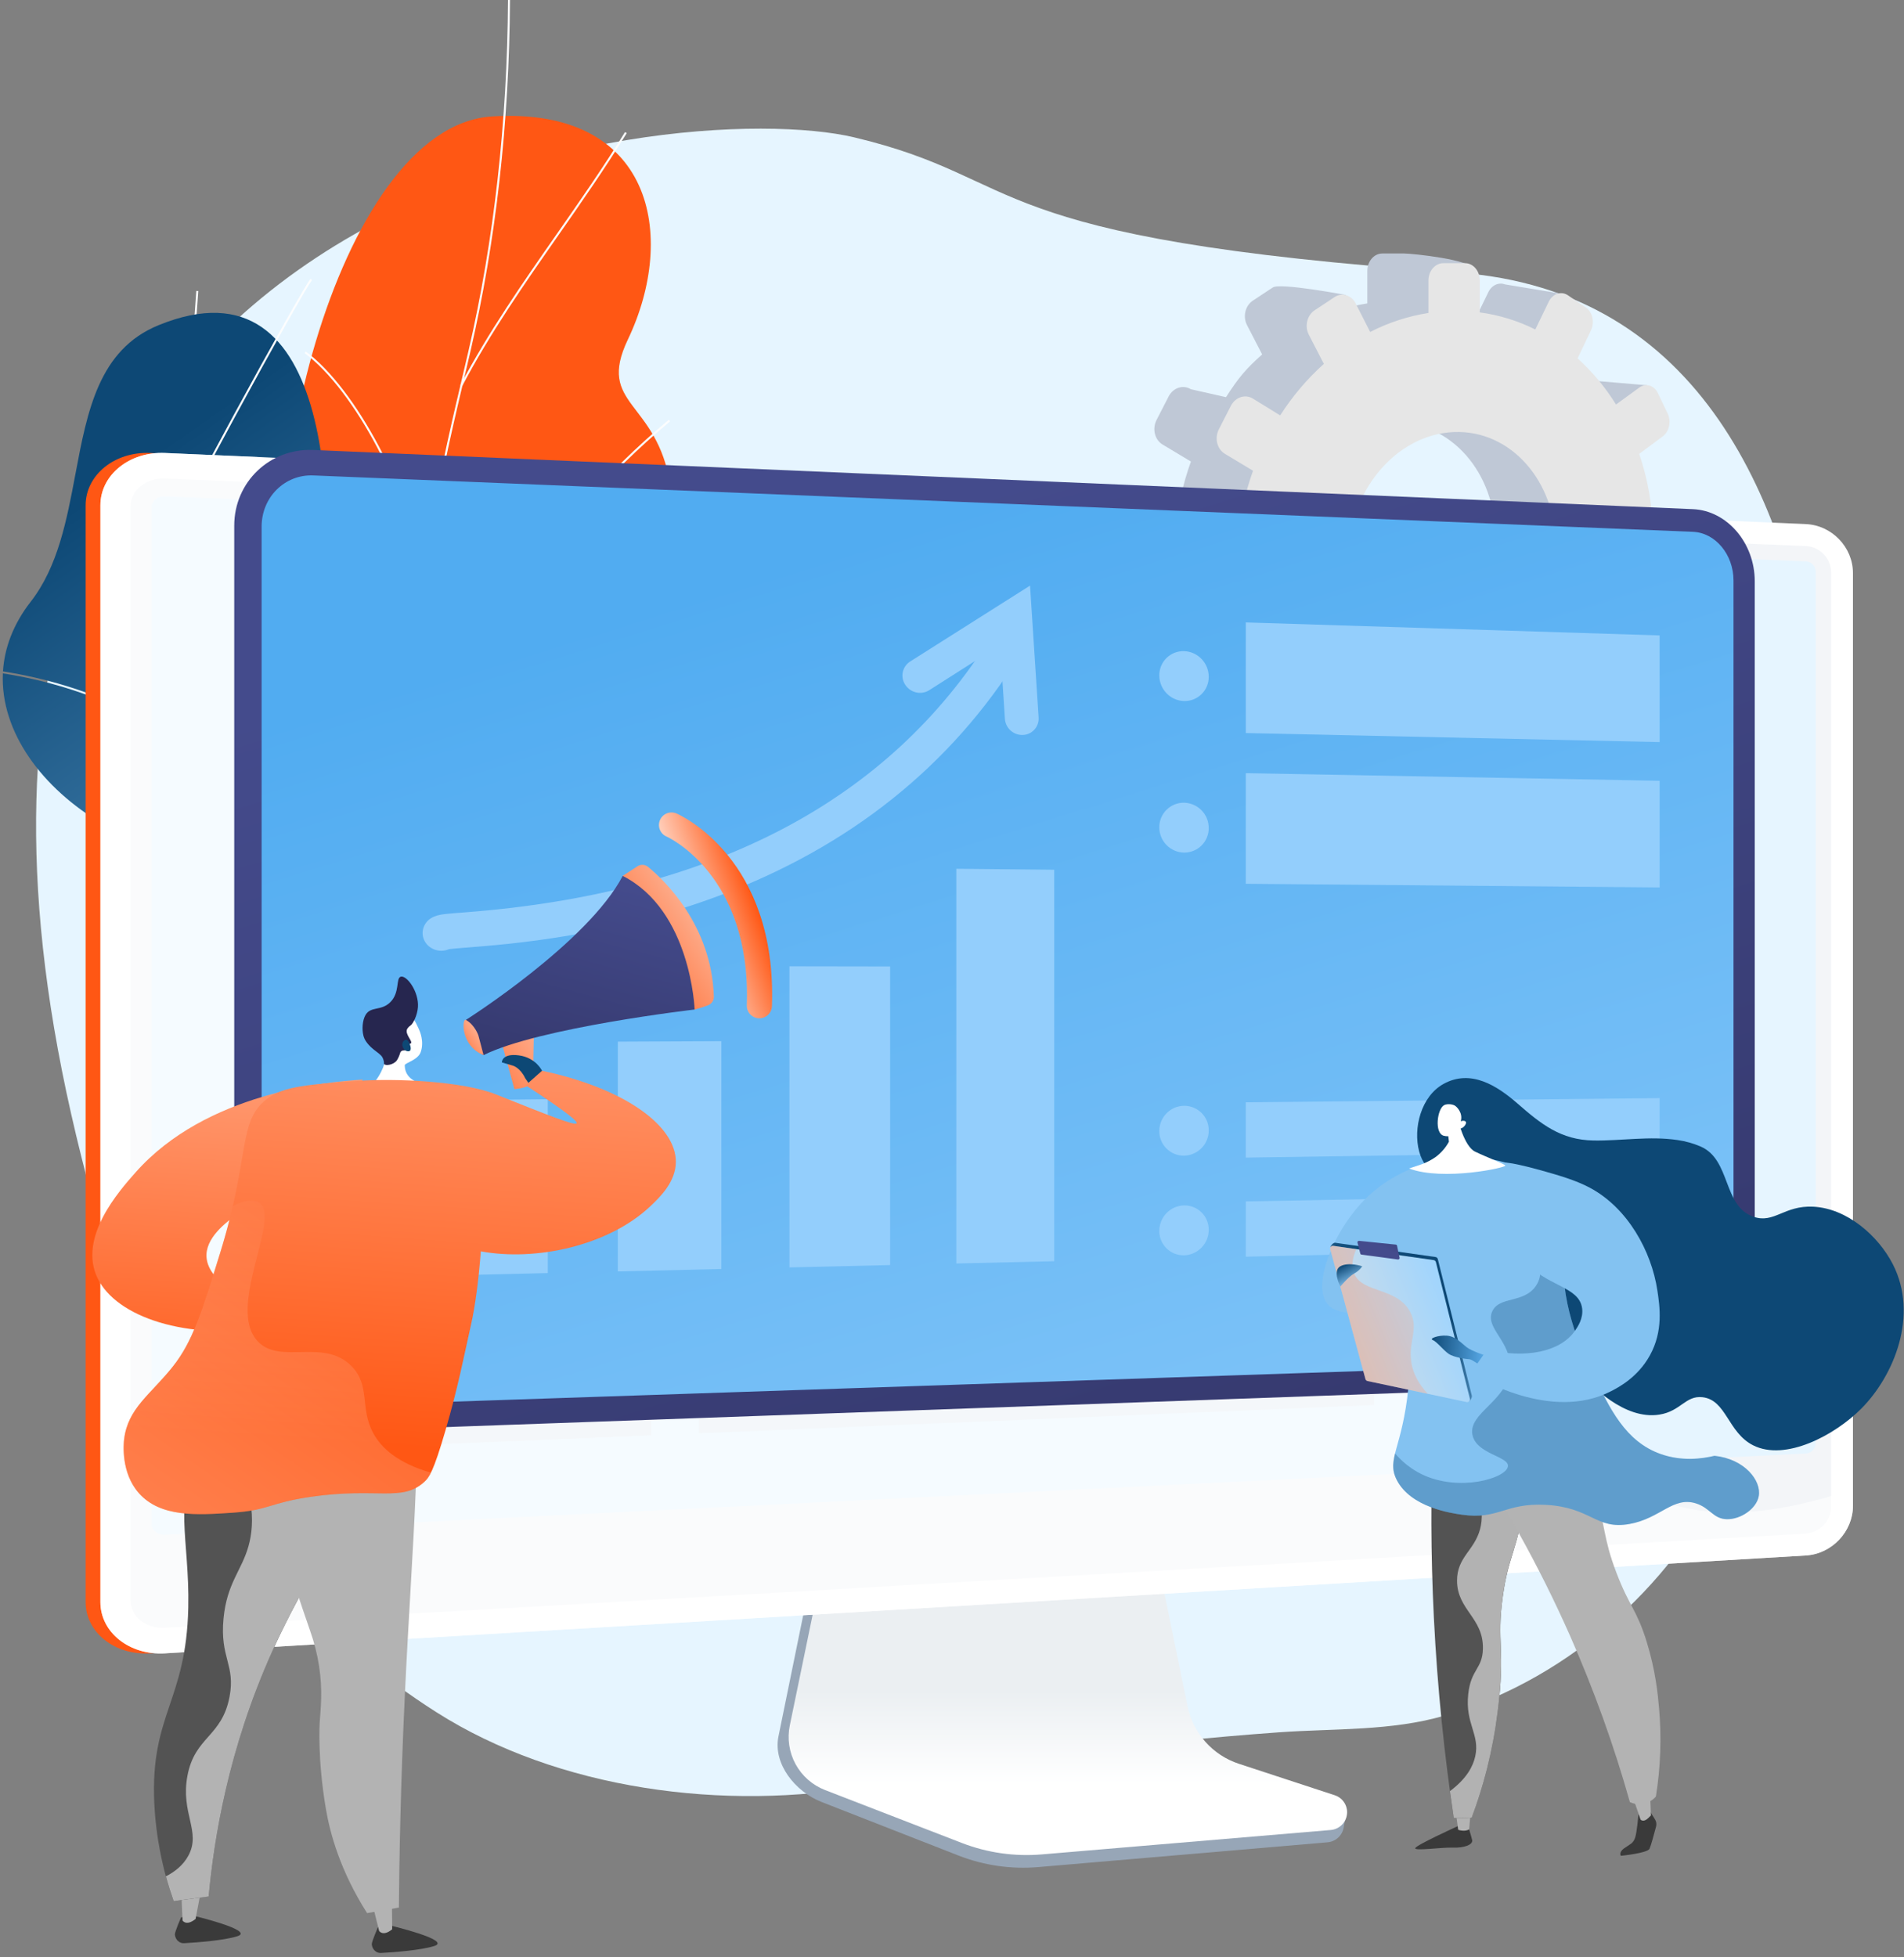
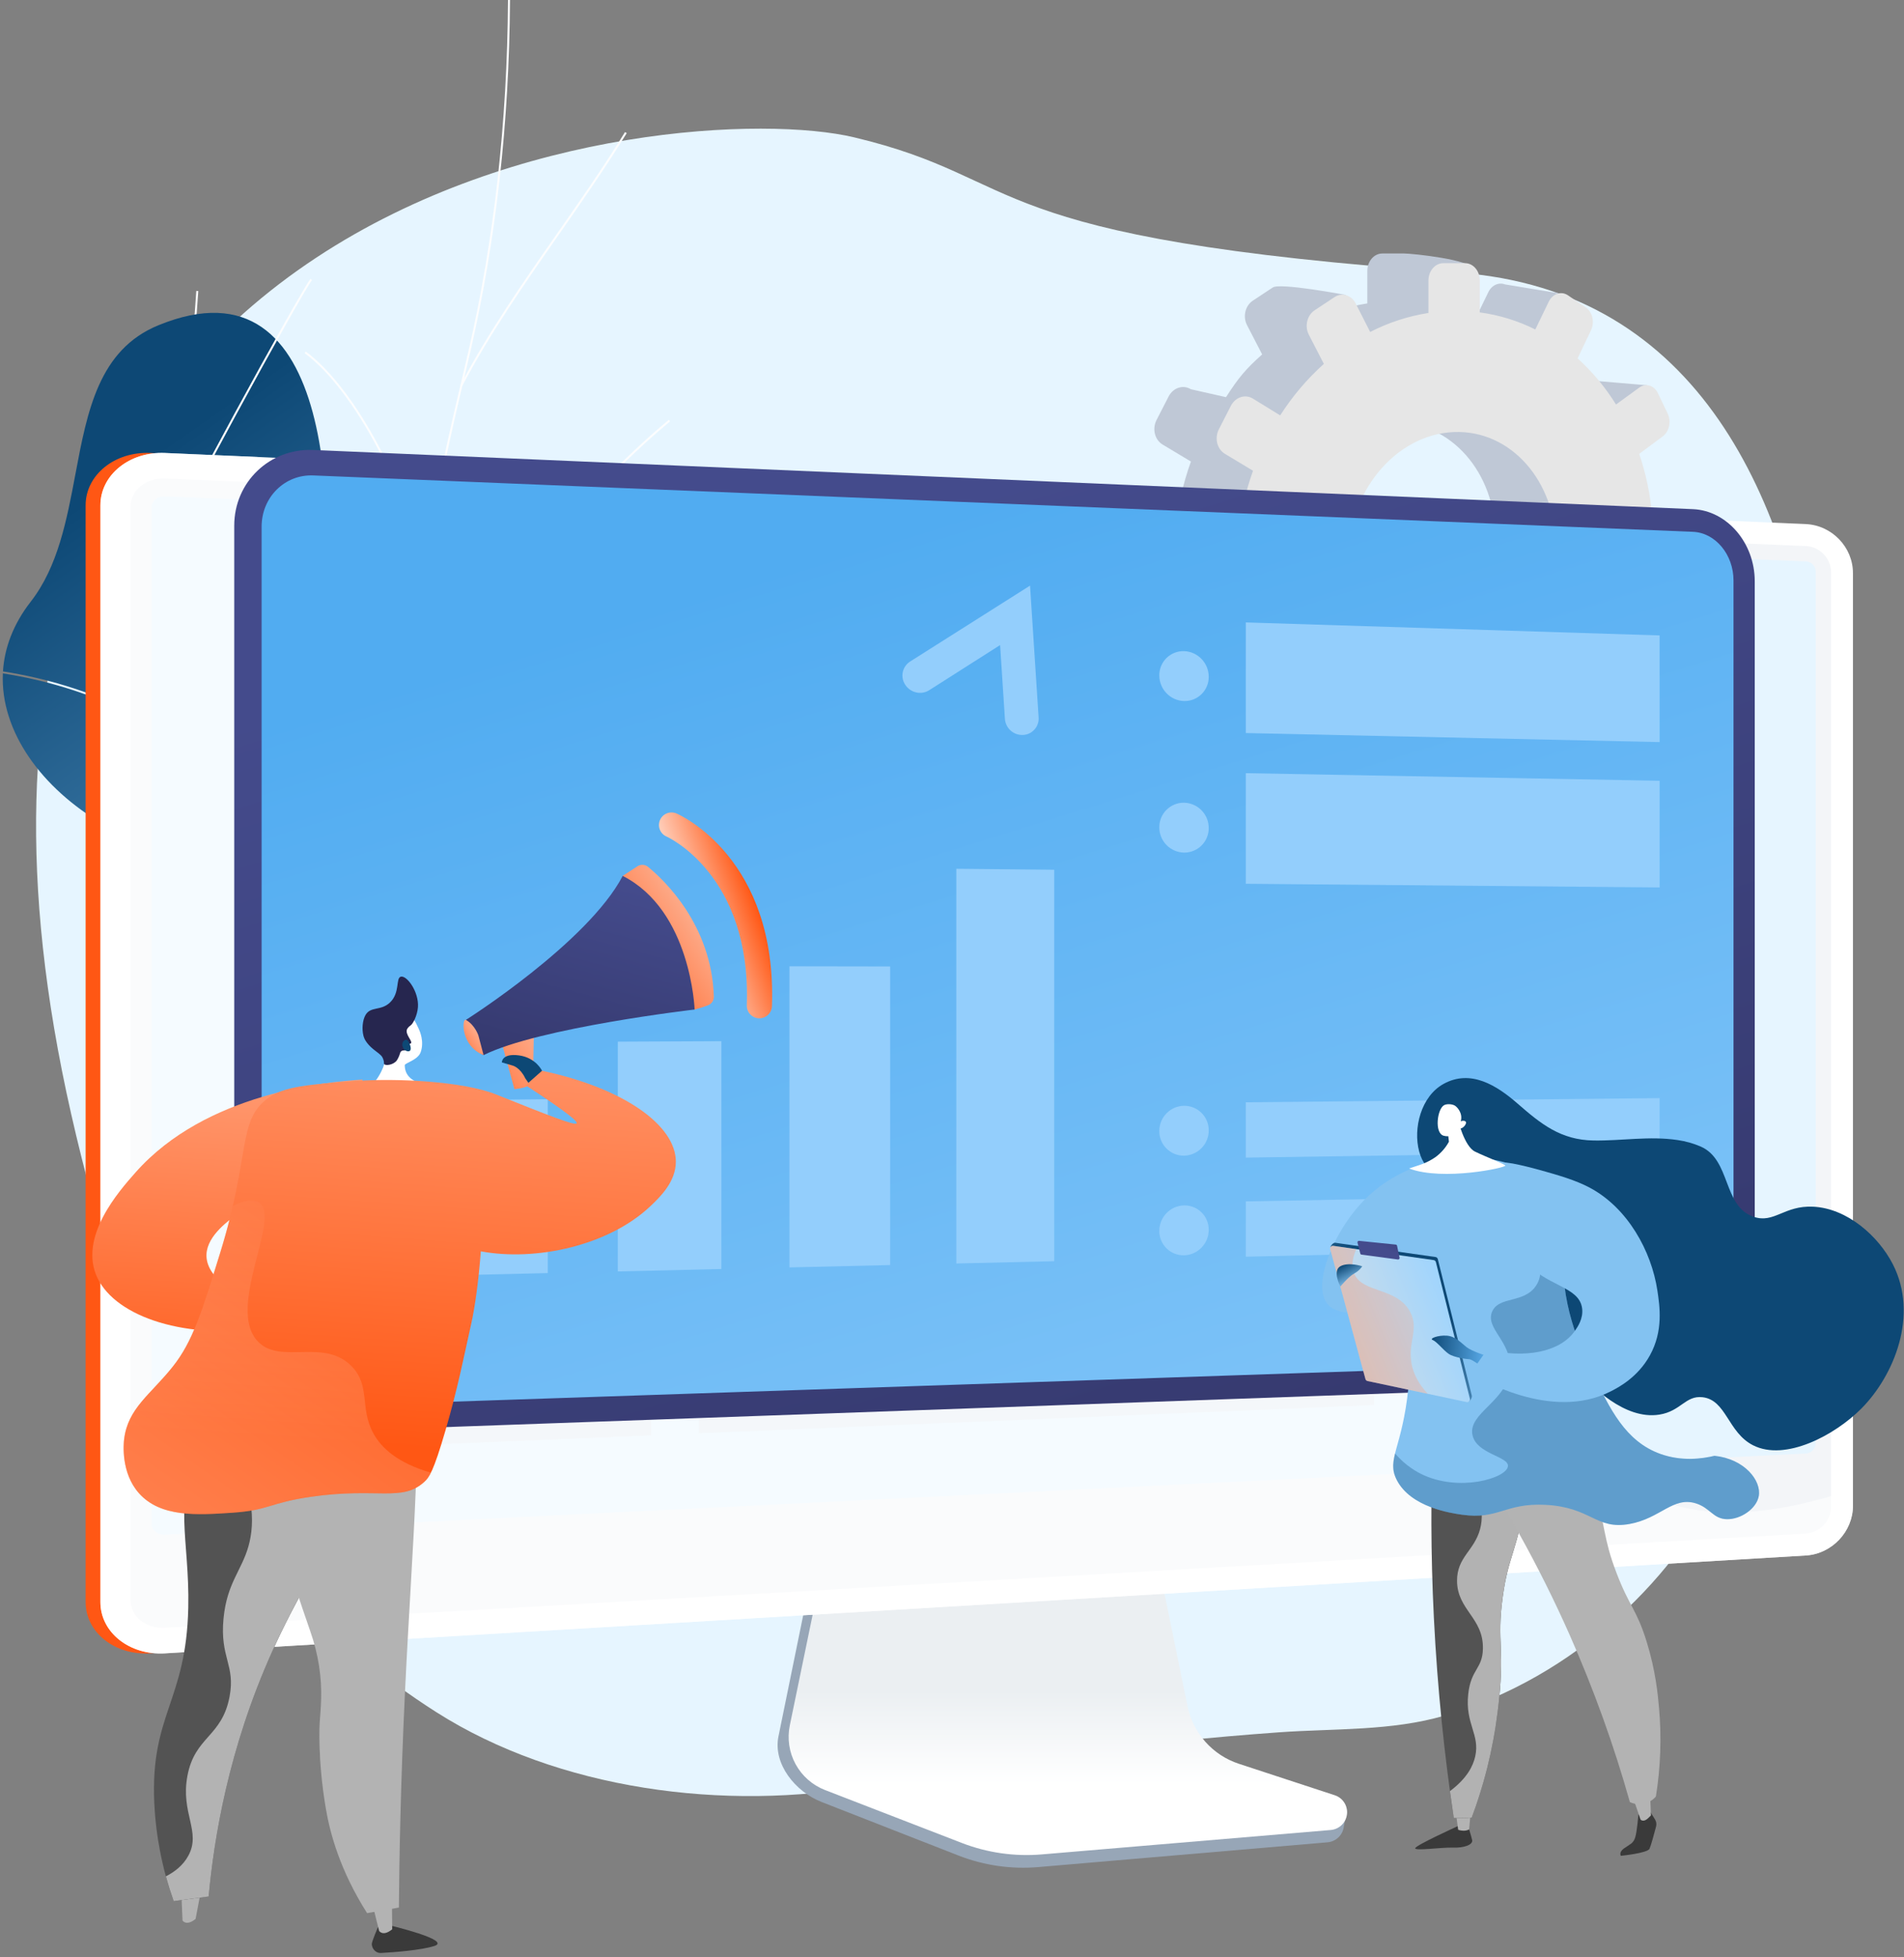
<svg xmlns="http://www.w3.org/2000/svg" width="471" height="484" viewBox="0 0 471 484" fill="none">
  <rect x="0" y="0" width="471" height="484" fill="#808080" stroke="none" />
  <path d="M360.482 67.418C239.836 58.994 255.216 44.428 211.294 33.968C167.371 23.509 -35.065 43.283 17.603 275.491C30.537 332.517 52.908 388.482 107.995 423.485C137.948 442.513 179.165 448.168 215.243 441.532C248.371 435.438 282.688 430.838 316.432 428.429C330.013 427.461 344.254 428.146 357.336 424.301C389.568 414.825 415.461 390.032 427.528 362.688C439.359 335.878 444.209 306.165 448.75 277.837C448.75 277.829 481.129 75.842 360.482 67.418Z" fill="#E6F5FF" />
  <path d="M395.307 169.791L397.771 164.365C398.695 162.33 398.147 159.888 396.545 158.903L390.166 154.984C391.926 149.991 393.116 144.816 393.714 139.555L400.835 139.056C402.67 138.926 404.153 137.008 404.153 134.769V128.817C404.153 126.579 402.67 124.849 400.835 124.947L393.901 125.344C393.446 120.117 392.363 114.964 390.676 109.996L396.539 105.642C396.725 105.501 396.898 105.342 397.055 105.169L397.818 107.13L407.448 95.287L394.87 94.215C394.624 93.88 394.313 93.598 393.956 93.386C393.599 93.174 393.203 93.035 392.791 92.978C392.044 92.896 391.294 93.103 390.695 93.557L384.904 97.766C382.273 93.519 379.055 89.664 375.345 86.317L375.781 85.406L384.634 87.213L385.762 72.558L372.318 70.34C370.774 69.745 369.026 70.501 368.174 72.254L364.833 79.144C360.539 77.009 364.098 74.763 359.218 74.111L364.322 66.595C364.322 64.254 349.372 62.693 347.353 62.693H341.946C339.9 62.693 338.237 64.617 338.237 66.992V75.04C333.185 75.826 328.292 77.414 323.742 79.746L332.975 72.96C332.975 72.96 316.706 69.874 314.855 71.096L309.906 74.366C308.034 75.603 307.392 78.314 308.482 80.41L312.225 87.655C308.127 91.305 306.384 93.409 303.283 98.226L294.587 96.263C292.666 95.083 290.201 95.882 289.085 98.058L286.106 103.863C284.978 106.053 285.648 108.778 287.593 109.942L294.605 114.146C292.619 119.667 291.333 125.415 290.775 131.256L282.364 131.739C280.106 131.87 278.258 133.997 278.258 136.498V143.14C278.258 145.398 279.774 147.171 281.744 147.362L291.302 148.89C292.062 153.715 293.374 158.437 295.212 162.962L287.593 168.501C285.648 169.913 284.982 172.722 286.106 174.769L289.085 180.193C290.201 182.227 307.918 183.462 307.918 183.462L302.293 175.573C305.291 179.627 308.873 183.213 312.923 186.216L308.482 195.363C307.4 197.596 308.042 200.221 309.914 201.22L314.863 203.859C315.166 204.018 315.493 204.127 315.831 204.182L315.81 204.275L331.25 206.178L332.761 194.524C334.572 194.803 336.4 194.969 338.232 195.019V204.988C338.232 206.762 339.161 208.163 340.482 208.653L340.414 208.944L355.711 210.853L356.017 191.952C358.82 190.885 361.523 189.57 364.093 188.024L368.171 195.914C368.677 196.895 369.503 197.477 370.414 197.622L385.198 199.623L380.134 185.689L378.091 186.316L374.721 179.705C378.315 176.118 381.464 172.112 384.1 167.772L390.697 171.727C392.314 172.714 394.378 171.842 395.307 169.791ZM344.65 164.684C330.178 165.974 318.172 153.273 318.172 136.29C318.172 119.307 330.178 105.097 344.65 104.568C358.768 104.052 369.967 116.802 369.967 133.036C369.967 149.269 358.768 163.428 344.65 164.684ZM406.466 132.072L416.481 127.331L406.466 126.115V132.072ZM394.173 172.532L405.623 174.077L407.295 170.171L397.818 164.402L394.173 172.532Z" fill="#BFC8D6" />
  <path d="M415.596 127.156L408.701 127.553C408.252 122.342 407.178 117.204 405.502 112.25L411.333 107.911C412.926 106.725 413.469 104.22 412.552 102.309L410.102 97.211C409.178 95.289 407.126 94.678 405.516 95.852L399.758 100.045C397.142 95.813 393.942 91.972 390.253 88.634L393.567 81.7C394.517 79.709 393.953 77.185 392.305 76.056L387.894 73.049C386.227 71.912 384.087 72.61 383.118 74.615L379.796 81.487C375.479 79.329 370.835 77.901 366.051 77.262V69.327C366.051 66.986 364.428 65.088 362.421 65.089H357.044C355.011 65.089 353.357 67.01 353.357 69.379V77.403C348.332 78.189 343.466 79.776 338.944 82.102L335.354 75.04C334.298 72.967 331.955 72.268 330.115 73.487L325.188 76.751C323.328 77.987 322.689 80.684 323.766 82.774L327.488 89.995C323.327 93.734 319.693 98.019 316.684 102.734L309.95 98.587C308.041 97.411 305.596 98.211 304.478 100.38L301.518 106.167C300.4 108.351 301.063 111.068 302.995 112.229L309.966 116.422C307.992 121.929 306.713 127.66 306.16 133.484L297.798 133.968C295.54 134.099 293.715 136.226 293.715 138.714V145.338C293.715 147.828 295.546 149.718 297.798 149.558L306.386 148.944C307.074 154.486 308.484 159.914 310.579 165.09L303 170.615C301.065 172.024 300.405 174.827 301.523 176.867L304.483 182.274C305.594 184.301 308.045 184.784 309.955 183.364L317.616 177.662C320.595 181.7 324.156 185.274 328.183 188.268L323.769 197.401C322.692 199.628 323.331 202.239 325.192 203.238L330.11 205.867C331.95 206.851 334.293 205.851 335.349 203.64L339.726 194.471C344.1 196.057 348.701 196.928 353.352 197.051V206.996C353.352 209.363 355.006 211.071 357.04 210.809L362.416 210.121C364.424 209.864 366.046 207.758 366.046 205.417V195.58C370.628 194.378 375.013 192.52 379.064 190.064L383.118 197.93C384.085 199.81 386.227 200.233 387.894 198.881L392.305 195.308C393.953 193.971 394.517 191.378 393.567 189.503L389.633 181.762C393.207 178.184 396.338 174.189 398.956 169.862L405.516 173.803C407.129 174.77 409.178 173.895 410.102 171.853L412.552 166.442C413.469 164.413 412.926 161.978 411.333 160.998L404.991 157.092C406.74 152.112 407.922 146.95 408.516 141.705L415.596 141.203C417.42 141.074 418.896 139.162 418.896 136.929V130.994C418.896 128.774 417.42 127.05 415.596 127.156ZM359.734 166.796C345.344 168.086 333.408 155.429 333.408 138.493C333.408 121.556 345.341 107.385 359.734 106.851C373.763 106.33 384.898 119.041 384.898 135.232C384.898 151.424 373.77 165.537 359.734 166.796Z" fill="#E6E6E6" />
-   <path d="M75.013 236.223C71.701 241.471 68.387 245.415 64.912 250.388C90.652 254.968 114.627 264.103 140.717 268.794C131.192 235.975 118.635 219.554 137.589 184.757C146.483 168.428 168.798 138.851 165.862 120.148C162.516 98.842 147.461 100.44 155.325 83.958C167.618 58.197 161.417 26.356 121.774 28.789C82.649 31.19 60.223 130.438 74.491 162.413C81.18 192.055 92.316 208.823 75.013 236.223Z" fill="#FF5714" />
  <path d="M105.353 256.928L104.858 256.912C105.17 247.271 104.726 237.488 104.297 228.027L104.136 224.445C103.801 216.844 103.638 210.037 103.491 204.032C103.409 200.645 103.33 197.457 103.231 194.357C102.928 184.963 102.698 178.37 102.586 175.057C102.546 173.911 102.519 173.158 102.509 172.816C101.68 146.886 110.088 111.342 114.613 92.246C115.097 90.177 115.54 88.328 115.903 86.738C122.203 59.416 125.486 30.234 125.662 0H126.159C125.983 30.269 122.695 59.489 116.387 86.846C116.019 88.437 115.58 90.287 115.097 92.358C110.581 111.431 102.177 146.933 103.002 172.797C103.014 173.139 103.039 173.892 103.08 175.036C103.196 178.349 103.426 184.942 103.725 194.337C103.825 197.435 103.902 200.626 103.983 204.012C104.128 210.016 104.292 216.819 104.628 224.418L104.789 227.998C105.221 237.473 105.666 247.266 105.353 256.928Z" fill="#FCFDFE" />
  <path d="M103.438 208.992L102.943 208.984C103.209 191.823 110.438 171.774 123.845 151.001C135.012 133.699 150.178 116.504 165.449 103.826L165.771 104.208C150.534 116.855 135.405 134.008 124.262 151.271C110.906 171.965 103.704 191.925 103.438 208.992Z" fill="#FCFDFE" />
  <path d="M114.302 95.539L113.863 95.308C120.781 82.184 129.385 69.838 137.713 57.907C143.413 49.741 149.309 41.298 154.609 32.666L155.033 32.925C149.723 41.569 143.824 50.018 138.119 58.191C129.802 70.109 121.199 82.434 114.302 95.539Z" fill="#FCFDFE" />
  <path d="M104.565 142.537C101.269 122.158 87.627 96.363 75.358 87.344L75.652 86.944C88.007 96.034 101.748 121.979 105.055 142.463L104.565 142.537Z" fill="#FCFDFE" />
  <path d="M91.695 236.623C72.614 217.742 57.24 201.479 47.44 178.571C38.065 156.652 36.843 136.059 43.356 109.715C46.732 96.061 47.606 85.898 48.558 71.947L49.053 71.981C48.1 85.957 47.223 96.142 43.838 109.834C37.352 136.063 38.566 156.56 47.897 178.368C57.661 201.19 73.003 217.416 92.044 236.259L91.695 236.623Z" fill="#FCFDFE" />
  <path d="M50.261 263.435L49.998 263.014C57.493 258.338 64.985 255.014 72.896 252.855C76.945 251.747 80.832 251.386 85.419 251.185L85.442 251.681C80.886 251.881 77.032 252.239 73.025 253.334C65.162 255.484 57.714 258.789 50.261 263.435Z" fill="#FCFDFE" />
  <path fill-rule="evenodd" clip-rule="evenodd" d="M117.004 193.137C93.342 192.811 75.186 192.561 79.143 161.781C83.37 128.896 83.457 62.349 39.21 80.431C24.453 86.462 21.604 101.594 18.655 117.264C16.529 128.561 14.35 140.137 7.618 148.784C3.262 154.378 1.101 160.239 0.735 166.051C22.135 169.405 41.113 178.46 54.565 191.823L54.218 192.16C40.848 178.88 21.989 169.878 0.708 166.539C0.049 180.935 10.348 194.975 25.517 203.853C46.205 215.96 47.828 228.491 50.539 249.429C50.641 250.212 50.744 251.007 50.849 251.815C53.439 271.609 65.203 272.264 81.638 272.748C93.659 246 105.597 219.687 118.86 193.163C118.238 193.154 117.619 193.146 117.004 193.137Z" fill="url(#paint0_linear_517_13380)" />
  <path d="M39.721 138.878L39.237 138.775C39.739 136.433 49.114 118.666 57.72 102.815C66.362 86.905 75.874 69.89 76.834 68.951L77.18 69.308C76.365 70.099 67.828 85.235 58.152 103.045C49.564 118.873 40.211 136.59 39.721 138.878Z" fill="#FCFDFE" />
  <path d="M305.665 439.062C302.458 437.987 299.592 436.084 297.357 433.546C295.121 431.008 293.596 427.924 292.936 424.607L283.473 377.777L202.537 380.65L192.572 429.438C191.177 436.27 196.764 443.124 203.194 445.641L237.057 458.89C243.349 461.354 250.123 462.336 256.855 461.76L328.42 455.632C329.44 455.54 330.397 455.099 331.128 454.382C331.86 453.665 332.321 452.717 332.434 451.699C332.677 449.589 334.143 447.22 332.148 446.559L305.665 439.062Z" fill="#97A6B7" />
  <path d="M306.467 436.214C303.276 435.168 300.419 433.297 298.186 430.79C295.952 428.283 294.422 425.229 293.75 421.94L284.294 375.7L205.327 378.539L195.378 426.713C194.703 429.98 195.209 433.38 196.806 436.309C198.402 439.238 200.986 441.506 204.097 442.709L237.927 455.794C244.219 458.227 250.982 459.196 257.705 458.627L329.199 452.588C330.212 452.501 331.164 452.067 331.894 451.36C332.624 450.652 333.087 449.714 333.205 448.704C333.323 447.694 333.089 446.674 332.541 445.817C331.994 444.96 331.168 444.319 330.202 444.001L306.467 436.214Z" fill="url(#paint1_linear_517_13380)" />
  <path d="M37.144 408.902C28.367 409.426 21.18 403.731 21.18 396.207V124.984C21.18 117.46 28.36 111.649 37.144 112.029L443.063 129.617C449.513 129.896 454.725 135.329 454.725 141.729V372.4C454.725 378.801 449.507 384.319 443.063 384.704L37.144 408.902Z" fill="#FF5714" />
  <path d="M40.798 408.902C32.021 409.426 24.834 403.731 24.834 396.207V124.984C24.834 117.46 32.014 111.649 40.798 112.029L446.711 129.617C453.161 129.896 458.373 135.329 458.373 141.729V372.4C458.373 378.801 453.154 384.319 446.711 384.704L40.798 408.902Z" fill="white" />
  <g style="mix-blend-mode:multiply" opacity="0.3">
    <path d="M446.711 135.045L40.798 118.347C36.106 118.154 32.29 121.25 32.29 125.281V395.797C32.29 399.815 36.106 402.854 40.798 402.584L446.711 379.275C450.165 379.076 452.958 376.132 452.958 372.699V141.526C452.958 138.086 450.165 135.189 446.711 135.045Z" fill="#D8DEE8" />
  </g>
  <path d="M40.798 379.539C38.971 379.629 37.483 378.43 37.483 376.867V125.47C37.483 123.907 38.971 122.695 40.798 122.767L446.717 138.843C447.37 138.872 447.987 139.151 448.441 139.62C448.895 140.09 449.152 140.716 449.16 141.37V356.926C449.151 357.582 448.894 358.209 448.44 358.683C447.987 359.156 447.371 359.44 446.717 359.477L40.798 379.539Z" fill="#E6F5FF" />
  <g style="mix-blend-mode:soft-light" opacity="0.6">
    <path d="M404.334 367.916C370.185 346.791 394.038 286.729 355.687 256.551C317.029 226.127 262.615 263.443 235.53 231.934C215.364 208.474 238.96 180.147 219.705 158.079C189.508 123.48 112.205 171.066 76.69 136.979C71.648 132.141 66.56 124.797 63.664 113.018L40.798 112.029C32.021 111.649 24.834 117.46 24.834 124.984V396.207C24.834 403.731 32.014 409.43 40.798 408.902L446.711 384.699C453.161 384.314 458.373 378.796 458.373 372.396V368.3C431.42 377.443 414.943 374.477 404.334 367.916Z" fill="white" />
  </g>
  <g style="mix-blend-mode:soft-light">
    <path d="M63.329 359.039L161.03 354.962V303.741L63.329 306.11V359.039Z" fill="#F4F7FA" />
  </g>
  <g style="mix-blend-mode:soft-light">
    <g opacity="0.7">
      <path d="M325.064 270.84L339.908 270.635V162.11L325.064 161.73V270.84Z" fill="#F4F7FA" />
      <path d="M298.276 271.209L313.407 271.001V216.216L298.276 216.126V271.209Z" fill="#F4F7FA" />
      <path d="M270.965 271.587L286.394 271.374V150.256L270.965 149.803V271.587Z" fill="#F4F7FA" />
-       <path d="M243.114 271.97L258.848 271.754V167.59L243.114 167.228V271.97Z" fill="#F4F7FA" />
+       <path d="M243.114 271.97L258.848 271.754L243.114 167.228V271.97Z" fill="#F4F7FA" />
      <path d="M214.709 272.362L230.757 272.141V243.935L214.709 243.997V272.362Z" fill="#F4F7FA" />
      <path d="M185.731 272.762L202.102 272.536V205.573L185.731 205.42V272.762Z" fill="#F4F7FA" />
      <path d="M156.164 273.17L172.868 272.94V175.454L156.164 175.127V273.17Z" fill="#F4F7FA" />
      <path d="M125.988 273.588L143.037 273.352V201.532L125.988 201.352V273.588Z" fill="#F4F7FA" />
      <path d="M95.186 274.012L112.591 273.772V161.218L95.186 160.801V274.012Z" fill="#F4F7FA" />
      <path d="M63.738 274.446L81.509 274.201V147.791L63.738 147.289V274.446Z" fill="#F4F7FA" />
    </g>
  </g>
  <g style="mix-blend-mode:soft-light">
    <path d="M353.539 346.93L426.553 343.884V336.494L353.539 339.338V346.93Z" fill="#F4F7FA" />
  </g>
  <g style="mix-blend-mode:soft-light">
    <path d="M353.539 248.93L426.553 248.496V241.108L353.539 241.338V248.93Z" fill="#F4F7FA" />
  </g>
  <g style="mix-blend-mode:soft-light">
    <path d="M353.539 235.935L426.553 235.848V228.459L353.539 228.343V235.935Z" fill="#F4F7FA" />
  </g>
  <g style="mix-blend-mode:soft-light">
    <path d="M353.539 336.436L365.438 335.984V324.341L353.539 324.741V336.436Z" fill="#F4F7FA" />
  </g>
  <path d="M362.353 298.071C362.353 313.513 375.045 325.598 390.541 325.067C405.86 324.543 418.151 311.86 418.151 296.734C418.151 281.609 405.86 269.515 390.541 269.726C375.045 269.939 362.353 282.625 362.353 298.071Z" fill="#D8DEE8" />
  <g style="mix-blend-mode:soft-light" opacity="0.35">
    <path d="M363.988 297.202C364.34 286.075 371.667 276.587 381.741 272.917C384.562 271.886 387.537 271.337 390.541 271.295C404.996 271.088 416.601 282.496 416.601 296.773C416.601 311.051 404.991 323.013 390.541 323.5C375.929 323.983 363.967 312.591 363.967 298.034C363.967 297.755 363.98 297.479 363.988 297.202Z" fill="white" />
  </g>
  <g style="mix-blend-mode:soft-light">
    <path d="M363.988 297.202C364.34 286.075 371.667 276.587 381.741 272.917C384.562 271.886 387.537 271.337 390.541 271.295C404.996 271.088 416.601 282.496 416.601 296.773C416.601 311.051 404.991 323.013 390.541 323.5C375.929 323.983 363.967 312.591 363.967 298.034C363.967 297.755 363.98 297.479 363.988 297.202Z" fill="#F4F7FA" />
  </g>
  <path d="M363.988 297.202C364.34 286.075 371.667 276.587 381.741 272.917L390.54 297.396L363.988 297.202Z" fill="white" />
  <g style="mix-blend-mode:soft-light">
    <path d="M90.162 326.797C96.368 327.031 97.291 323.438 103.401 323.088C113.765 322.498 116.301 332.585 126.299 332.43C134.451 332.304 136.502 325.496 144.573 326.249C150.571 326.81 151.753 330.805 157.602 331.377C158.747 331.486 159.901 331.455 161.038 331.283V354.961L63.337 359.037V317.146C68.575 317.524 72.398 318.709 75.136 319.91C81.714 322.797 83.9 326.562 90.162 326.797Z" fill="#F4F7FA" />
  </g>
  <g style="mix-blend-mode:soft-light">
    <path d="M353.539 218.045L426.553 218.435V154.373L353.539 152.229V218.045Z" fill="#F4F7FA" />
  </g>
  <g style="mix-blend-mode:soft-light">
    <path d="M63.738 300.298L339.908 294.13V282.554L63.738 287.559V300.298Z" fill="#F4F7FA" />
  </g>
  <g style="mix-blend-mode:soft-light">
    <path d="M172.868 354.469L339.908 347.499V298.61L172.868 302.612V354.469Z" fill="#F4F7FA" />
  </g>
  <path d="M77.495 354.114C66.746 354.498 57.946 346.051 57.946 335.27V129.991C57.946 119.216 66.746 110.828 77.495 111.286L418.794 125.924C427.244 126.286 434.079 134.286 434.079 143.756V324.201C434.079 333.673 427.244 341.617 418.794 341.925L77.495 354.114Z" fill="url(#paint2_linear_517_13380)" />
  <path d="M418.794 131.528L77.495 117.584C70.451 117.296 64.719 122.962 64.719 130.24V335.071C64.719 342.349 70.451 348.056 77.495 347.819L418.794 336.323C424.343 336.136 428.824 330.777 428.824 324.353V143.567C428.824 137.143 424.343 131.754 418.794 131.528Z" fill="url(#paint3_linear_517_13380)" />
  <path d="M135.508 314.856L109.145 315.476V272.104L135.508 271.859V314.856Z" fill="#93CEFC" />
  <path d="M178.452 313.85L152.833 314.45V257.622L178.452 257.504V313.85Z" fill="#93CEFC" />
  <path d="M220.196 312.871L195.291 313.455V238.979L220.196 239.019V312.871Z" fill="#93CEFC" />
  <path d="M260.789 311.918L236.569 312.486V214.865L260.789 215.104V311.918Z" fill="#93CEFC" />
-   <path d="M109.145 235.14C108.533 235.138 107.927 235.019 107.359 234.791C105.015 233.846 103.915 231.281 104.904 229.062C106.032 226.527 108.774 226.216 110.236 226.048C111.344 225.922 112.85 225.808 114.751 225.664C176.565 220.988 219.919 197.915 245.147 157.461C246.35 155.526 248.927 154.986 250.901 156.239C252.875 157.492 253.499 160.065 252.301 161.992C235.301 189.345 210.311 209.418 177.639 221.612C150.986 231.561 126.231 233.503 115.537 234.343C113.763 234.482 111.931 234.625 111.081 234.74C110.47 235.006 109.811 235.142 109.145 235.14ZM113.347 232.487V232.497V232.487Z" fill="#93CEFC" />
  <path d="M252.757 181.772C251.692 181.746 250.674 181.323 249.903 180.587C249.133 179.851 248.664 178.854 248.589 177.791L247.397 159.541L229.856 170.704C227.909 171.94 225.27 171.361 223.962 169.402C223.649 168.948 223.431 168.436 223.32 167.896C223.21 167.356 223.209 166.799 223.318 166.259C223.427 165.718 223.644 165.206 223.955 164.751C224.267 164.296 224.667 163.908 225.131 163.611L254.802 144.835L256.926 177.441C256.963 177.982 256.892 178.526 256.715 179.039C256.538 179.553 256.26 180.025 255.898 180.429C255.535 180.833 255.095 181.16 254.603 181.39C254.112 181.621 253.579 181.75 253.036 181.77C252.939 181.774 252.849 181.775 252.757 181.772Z" fill="#93CEFC" />
  <path d="M299.009 167.372C299.017 168.171 298.864 168.964 298.559 169.702C298.254 170.441 297.803 171.11 297.234 171.671C296.665 172.232 295.988 172.672 295.245 172.966C294.502 173.26 293.707 173.401 292.908 173.38C289.53 173.296 286.781 170.462 286.781 167.046C286.772 166.245 286.926 165.45 287.232 164.709C287.539 163.969 287.992 163.298 288.564 162.737C289.137 162.176 289.816 161.736 290.563 161.445C291.309 161.153 292.107 161.015 292.908 161.039C296.28 161.136 299.009 163.971 299.009 167.372Z" fill="#93CEFC" />
  <path d="M410.552 183.533L308.177 181.296V153.936L410.552 157.153V183.533Z" fill="#93CEFC" />
  <path d="M299.008 204.772C299.015 205.575 298.862 206.371 298.558 207.113C298.253 207.856 297.804 208.531 297.236 209.098C296.668 209.665 295.993 210.114 295.25 210.417C294.507 210.721 293.711 210.873 292.908 210.866C291.271 210.836 289.71 210.163 288.564 208.994C287.418 207.824 286.777 206.25 286.78 204.612C286.774 203.808 286.929 203.01 287.235 202.266C287.541 201.522 287.993 200.847 288.564 200.28C289.134 199.712 289.813 199.265 290.559 198.964C291.305 198.663 292.104 198.513 292.908 198.525C294.54 198.563 296.091 199.238 297.231 200.405C298.371 201.573 299.009 203.14 299.008 204.772Z" fill="#93CEFC" />
  <path d="M410.552 219.48L308.177 218.577V191.217L410.552 193.099V219.48Z" fill="#93CEFC" />
  <path d="M299.008 279.574C299.012 281.206 298.375 282.775 297.234 283.942C296.093 285.11 294.54 285.784 292.908 285.819C292.103 285.83 291.305 285.679 290.559 285.377C289.813 285.075 289.134 284.627 288.564 284.06C287.993 283.492 287.541 282.817 287.235 282.072C286.929 281.328 286.774 280.53 286.78 279.725C286.78 276.311 289.522 273.514 292.908 273.48C293.711 273.473 294.506 273.626 295.249 273.93C295.992 274.234 296.667 274.682 297.234 275.249C297.802 275.816 298.251 276.491 298.556 277.233C298.86 277.976 299.014 278.771 299.008 279.574Z" fill="#93CEFC" />
  <path d="M410.552 284.776L308.177 286.298V272.619L410.552 271.585V284.776Z" fill="#93CEFC" />
  <path d="M299.009 304.16C299.009 307.561 296.28 310.382 292.908 310.459C292.106 310.478 291.307 310.335 290.561 310.04C289.815 309.744 289.136 309.301 288.564 308.738C287.992 308.174 287.54 307.501 287.233 306.759C286.927 306.017 286.773 305.221 286.781 304.418C286.781 301.003 289.522 298.183 292.908 298.118C293.708 298.103 294.504 298.249 295.247 298.547C295.989 298.845 296.665 299.288 297.234 299.851C297.803 300.415 298.253 301.086 298.557 301.826C298.862 302.566 299.016 303.36 299.009 304.16Z" fill="#93CEFC" />
  <path d="M410.552 308.406L308.177 310.807V297.128L410.552 295.215V308.406Z" fill="#93CEFC" />
  <path d="M360.468 451.706C360.468 451.706 350.251 456.348 350.085 457.09C349.918 457.832 356.654 456.842 359.405 456.948C362.156 457.055 364.417 456.242 364.169 455.078C363.92 453.913 362.956 450.983 362.956 450.983L360.468 451.706Z" fill="#3A3A3A" />
  <path d="M360.094 447.937L360.715 452.536C360.715 452.536 362.327 453.114 363.419 452.431L363.882 447.387L360.094 447.937Z" fill="#B3B3B3" />
  <path d="M408.206 448.047L409.394 449.955C409.559 450.218 409.668 450.512 409.715 450.819C409.762 451.126 409.746 451.439 409.667 451.74C409.251 453.325 408.422 456.416 408.054 457.222C407.571 458.319 400.959 458.972 400.959 458.972C400.959 458.972 400.369 458.143 401.741 457.14C403.114 456.137 403.999 455.981 404.483 454.502C404.966 453.023 405.289 448.84 405.289 448.84L408.206 448.047Z" fill="#3A3A3A" />
  <path d="M403.26 443.2C403.694 443.546 405.818 449.99 405.818 449.99C405.818 449.99 406.505 450.869 407.811 449.572C409.117 448.276 408.401 448.99 408.401 448.99L408.156 442.651L403.26 443.2Z" fill="#B3B3B3" />
  <path d="M354.472 355.523C353.934 369.245 353.911 384.153 354.701 400.078C355.59 418.012 357.376 434.587 359.628 449.613C360.465 449.639 361.343 449.643 362.263 449.613C362.882 449.595 363.483 449.564 364.064 449.526C365.55 445.563 366.814 441.521 367.85 437.419C369.023 432.752 369.906 428.018 370.493 423.243C372.46 407.702 370.154 406.346 371.751 394.828C373.165 384.628 375.176 384.23 377.537 369.748C380.099 354.033 378.191 351.676 377.264 350.824C373.317 347.204 364.044 349.671 354.472 355.523Z" fill="#535353" />
  <path style="mix-blend-mode:multiply" d="M377.264 350.836C373.499 347.378 364.89 349.471 355.796 354.749C366.257 366.052 367.399 373.384 366.144 378.141C364.727 383.519 360.416 385.067 360.434 390.946C360.453 398.172 366.975 400.086 366.836 407.731C366.744 412.788 363.879 412.73 363.203 418.981C362.397 426.368 366.146 428.914 364.933 434.381C364.411 436.733 362.922 439.805 358.681 442.971C358.988 445.217 359.3 447.439 359.628 449.619C360.465 449.645 361.344 449.65 362.263 449.619C362.882 449.601 363.483 449.571 364.064 449.532C365.55 445.57 366.814 441.528 367.85 437.425C369.023 432.759 369.906 428.024 370.493 423.249C372.461 407.709 370.155 406.353 371.751 394.834C373.165 384.635 375.176 384.237 377.537 369.754C380.099 354.038 378.192 351.681 377.264 350.836Z" fill="#B2B2B2" />
  <path d="M360.953 355.293C371.574 370.828 380.75 387.303 388.367 404.511C394.278 417.871 399.232 431.635 403.193 445.697C404.134 446.133 405.179 446.295 406.208 446.165C407.53 445.975 408.741 445.321 409.624 444.319C410.786 437.086 411.049 429.737 410.407 422.44C410.098 418.956 409.549 413.156 407.33 405.992C404.842 397.971 403.138 397.521 399.889 389.034C396.521 380.226 397.337 378.027 394.112 367.005C392.173 360.4 389.766 353.941 386.911 347.677L360.953 355.293Z" fill="#B3B3B3" />
  <path d="M365.175 298.931C356.912 290.905 352.613 290.533 351.065 284.776C349.535 279.08 351.504 271.132 357.127 268.052C363.841 264.372 370.285 268.473 375.365 272.899C381.2 277.985 386.078 281.946 394.232 282.065C401.166 282.165 408.07 280.917 414.98 281.952C416.956 282.233 418.885 282.776 420.718 283.565C428.223 286.858 426.131 298.302 433.77 300.925C438.875 302.678 441.328 298.089 448.523 298.434C456.978 298.84 464.668 305.712 468.222 312.636C474.721 325.291 468.491 340.246 460.482 348.333C453.894 354.978 441.655 361.469 433.688 357.455C427.399 354.283 427.076 346.225 421.155 345.556C416.943 345.082 415.816 349.01 410.489 349.858C401.741 351.253 393.541 342.452 391.3 340.052C384.924 333.209 386.919 330.334 379.575 317.96C376.671 313.076 372.501 306.037 365.175 298.931Z" fill="#0D4875" />
  <path d="M336.549 297.773C329.578 305.436 324.424 318.186 328.549 322.703C329.97 324.258 332.214 324.535 333.944 324.749C341.341 325.664 344.855 320.221 347.746 321.635C351.455 323.453 349.262 334.644 348.404 343.179C346.893 358.234 342.864 360.88 345.544 366.057C349.032 372.794 358.918 374.213 361.59 374.603C370.728 375.916 372.264 371.667 382.274 372.165C393.707 372.734 394.762 378.428 403.136 376.903C410.786 375.509 413.872 370.035 419.537 371.813C423.085 372.924 423.765 375.659 427.207 375.722C430.648 375.785 434.52 373.111 435.079 370.02C435.776 366.177 431.543 360.814 424.125 360.048C421.072 360.78 416.062 361.48 410.765 359.592C402.085 356.497 398.229 348.452 393.946 339.517C390.984 333.336 385.538 321.976 386.894 307.948C387.454 302.164 388.72 300.584 387.46 297.333C385.712 292.818 374.595 285.795 361.672 286.206C359.971 286.261 346.429 286.916 336.549 297.773Z" fill="#83C2F1" />
  <path d="M330.279 307.358L355.113 310.883C355.246 310.902 355.371 310.96 355.471 311.05C355.571 311.141 355.641 311.259 355.674 311.389L364.085 345.176C364.204 345.659 363.558 346.775 363.069 346.67L338.761 340.794C338.639 340.769 338.527 340.71 338.436 340.625C338.346 340.54 338.281 340.431 338.248 340.311L329.141 308.646C329.013 308.177 329.797 307.297 330.279 307.358Z" fill="url(#paint4_linear_517_13380)" />
  <path d="M329.81 308.116L354.643 311.641C354.777 311.66 354.901 311.718 355.001 311.808C355.101 311.898 355.172 312.017 355.204 312.147L363.615 345.933C363.643 346.045 363.642 346.161 363.612 346.272C363.583 346.383 363.525 346.484 363.446 346.566C363.366 346.649 363.267 346.71 363.157 346.743C363.047 346.776 362.931 346.781 362.819 346.757L338.292 341.552C338.17 341.527 338.058 341.468 337.967 341.382C337.877 341.297 337.812 341.188 337.779 341.068L329.071 308.962C329.042 308.855 329.04 308.742 329.065 308.634C329.09 308.526 329.141 308.425 329.214 308.342C329.287 308.258 329.38 308.194 329.484 308.154C329.588 308.115 329.7 308.102 329.81 308.116Z" fill="url(#paint5_linear_517_13380)" />
  <path d="M336.504 310.027L335.809 307.332C335.794 307.276 335.793 307.217 335.806 307.16C335.82 307.103 335.846 307.05 335.884 307.006C335.923 306.962 335.971 306.927 336.025 306.906C336.079 306.884 336.138 306.876 336.196 306.882L345.271 307.811C345.348 307.818 345.422 307.849 345.48 307.9C345.538 307.952 345.578 308.021 345.594 308.096L346.213 311.064C346.224 311.12 346.222 311.178 346.207 311.234C346.191 311.289 346.162 311.34 346.123 311.382C346.084 311.425 346.035 311.457 345.981 311.476C345.927 311.496 345.868 311.502 345.811 311.494L336.812 310.294C336.739 310.286 336.671 310.256 336.616 310.208C336.561 310.161 336.522 310.097 336.504 310.027Z" fill="url(#paint6_linear_517_13380)" />
  <path style="mix-blend-mode:multiply" opacity="0.3" d="M349.212 337.395C348.13 331.977 351.148 328.831 348.843 324.47C345.586 318.304 337.072 319.902 334.975 314.98C334.411 313.655 334.271 311.755 335.506 308.924L329.81 308.117C329.699 308.102 329.586 308.114 329.481 308.153C329.376 308.191 329.283 308.256 329.209 308.34C329.135 308.423 329.083 308.524 329.057 308.633C329.032 308.742 329.034 308.856 329.064 308.964L337.771 341.07C337.804 341.19 337.869 341.299 337.96 341.384C338.05 341.469 338.162 341.528 338.284 341.554L353.191 344.718C350.754 342.1 349.651 339.596 349.212 337.395Z" fill="url(#paint7_linear_517_13380)" />
  <path d="M367.824 335.355C367.824 335.355 364.133 334.226 362.774 333.157C361.415 332.088 360.023 330.466 357.873 330.327C355.724 330.188 353.455 331.056 354.419 331.409C355.384 331.762 357.03 333.912 358.364 334.829C359.697 335.747 362.917 336.147 363.524 336.166C364.13 336.186 366.355 337.856 366.355 337.856L367.824 335.355Z" fill="url(#paint8_linear_517_13380)" />
  <path style="mix-blend-mode:multiply" opacity="0.3" d="M424.125 360.042C421.073 360.774 416.062 361.474 410.765 359.585C402.085 356.491 398.229 348.446 393.946 339.511C390.984 333.33 385.538 321.969 386.894 307.942C387.454 302.156 388.72 300.577 387.46 297.326C387.259 296.816 387.018 296.324 386.738 295.852C382.582 298.081 380.807 300.558 380.127 302.823C378.479 308.337 383.063 313.452 379.936 318.033C376.942 322.421 370.845 320.497 369.132 324.346C367.292 328.499 373.92 331.796 373.546 338.466C373.094 346.469 363.116 349.389 364.249 354.89C365.231 359.658 373.28 360.145 373.025 362.63C372.718 365.574 360.894 369.153 351.549 364.533C349.076 363.293 346.882 361.564 345.099 359.45C344.471 362.007 344.354 363.793 345.531 366.061C349.019 372.799 358.905 374.218 361.577 374.608C370.716 375.921 372.251 371.672 382.262 372.17C393.695 372.739 394.749 378.433 403.123 376.907C410.773 375.514 413.86 370.04 419.524 371.818C423.072 372.929 423.753 375.664 427.194 375.727C430.635 375.79 434.507 373.116 435.066 370.025C435.776 366.171 431.543 360.808 424.125 360.042Z" fill="#0D4875" />
  <path d="M367.882 333.784C366.512 335.727 365.142 337.67 363.772 339.612C365.468 340.67 383.653 351.668 398.419 344.127C400.245 343.197 405.097 340.72 408.14 335.212C411.494 329.14 410.581 323.084 409.989 319.149C408.525 309.411 402.656 298.75 393.293 293.751C389.716 291.842 385.362 290.615 381.268 289.462C377.796 288.483 372.317 287.159 372.144 287.688C372.061 287.944 373.317 288.409 374.162 289.009C379.349 292.687 371.041 304.836 376.882 311.667C382.476 318.212 390.623 318.059 391.371 323.548C391.719 326.099 390.242 328.211 389.584 329.153C385.912 334.402 377.308 336.04 367.882 333.784Z" fill="#83C2F1" />
  <path d="M360.613 276.748C360.613 276.748 362.19 283.502 364.881 284.811C367.573 286.121 371.872 287.732 372.38 288.239C372.888 288.747 356.972 292.173 348.572 288.986C351.142 288.162 351.836 287.885 351.836 287.885C352.981 287.455 354.068 286.887 355.074 286.192C356.461 285.181 357.607 283.875 358.426 282.367L357.999 278.579L360.613 276.748Z" fill="white" />
  <path d="M361.253 279.132C361.253 279.132 359.844 281.567 357.162 280.896C354.761 280.296 355.512 274.178 357.275 273.304C357.864 273.012 358.997 272.994 359.797 273.383C360.36 273.657 361.955 275.262 361.353 277.31C361.919 277.079 362.45 277.179 362.609 277.455C362.812 277.805 362.369 278.356 362.269 278.482C362.007 278.8 361.651 279.027 361.253 279.132Z" fill="white" />
  <path d="M331.573 318.204C331.573 318.204 329.525 314.284 331.573 313.168C333.62 312.052 336.968 313.168 336.968 313.168C336.968 313.168 336.471 314.144 334.975 314.981C333.479 315.817 331.573 318.204 331.573 318.204Z" fill="url(#paint9_linear_517_13380)" />
-   <path d="M44.789 474.196C44.789 474.196 43.202 477.831 43.264 478.45C43.263 478.456 43.263 478.462 43.264 478.468C43.381 479.709 44.359 480.651 45.521 480.587C48.892 480.396 55.33 479.914 58.688 478.873C63.364 477.421 47.303 473.656 47.303 473.656L44.789 474.196Z" fill="#3A3A3A" />
  <path d="M44.892 468.822L45.152 474.978C45.152 474.978 46.087 476.465 48.387 474.577L49.627 468.031L44.892 468.822Z" fill="#B3B3B3" />
  <path d="M56.569 354.262C53.867 355.778 51.523 357.857 49.695 360.358C42.554 370.123 46.935 380.728 46.576 397.547C46.076 420.883 37.142 423.894 38.171 446.01C38.572 454.256 40.185 462.398 42.961 470.173L51.614 469.025C52.944 454.695 56.479 432.526 67.388 408.318C78.79 383.016 91.7 370.014 86.553 360.206C82.294 352.095 66.921 348.536 56.569 354.262Z" fill="#535353" />
  <g style="mix-blend-mode:multiply">
    <path d="M86.553 360.206C82.294 352.095 66.928 348.536 56.569 354.262C56.187 354.474 55.83 354.698 55.479 354.922C63.01 367.716 63.143 376.49 61.46 382.424C59.738 388.498 56.138 391.514 55.293 400.286C54.353 410.047 58.288 411.702 56.782 419.637C54.887 429.622 48.198 429.417 46.363 439.2C44.62 448.495 49.854 452.973 46.576 458.975C45.313 461.286 43.29 462.902 41.04 464.052C41.685 466.378 42.343 468.433 42.961 470.179L51.614 469.031C52.944 454.702 56.479 432.533 67.388 408.325C78.79 383.016 91.7 370.014 86.553 360.206Z" fill="#B3B3B3" />
  </g>
  <path d="M93.501 476.615C93.501 476.615 91.913 480.25 91.974 480.869C91.975 480.875 91.975 480.882 91.974 480.888C92.092 482.13 93.071 483.072 94.232 483.006C97.6 482.817 104.041 482.335 107.398 481.293C112.075 479.842 96.014 476.076 96.014 476.076L93.501 476.615Z" fill="#3A3A3A" />
  <path d="M92.219 471.26L93.782 477.549C93.782 477.549 94.717 479.035 97.018 477.146L96.954 470.463L92.219 471.26Z" fill="#B3B3B3" />
  <path d="M70.392 357.92C63.458 365.075 72.217 390.346 76.724 403.347C77.733 406.169 78.471 409.08 78.929 412.042C79.869 418.145 79.314 422.586 79.082 426.018C79.082 426.018 78.482 434.839 80.614 447.352C81.647 453.417 84.115 462.603 90.805 473.145L98.673 471.772C98.768 460.407 99.071 441.892 100.161 418.961C101.945 381.466 105.115 347.254 101.225 346.488C99.945 346.237 99.637 349.95 95.696 353.348C86.658 361.137 75.686 352.458 70.392 357.92Z" fill="#B3B3B3" />
  <path d="M89.694 267.007C80.775 267.537 50.967 270.259 33.529 289.96C29.404 294.62 19.283 306.055 24.119 316.083C28.78 325.748 46.111 331.564 66.663 328.339L70.814 323.087C59.457 321.927 51.594 316.604 51.099 311.052C50.667 306.2 55.964 302.291 58.622 300.33C67.678 293.65 79.101 293.785 83.007 293.985C85.235 284.99 87.464 275.997 89.694 267.007Z" fill="url(#paint10_linear_517_13380)" />
  <path d="M104.062 260.225C104.999 257.578 103.841 254.993 103.578 254.435C102.507 252.102 102.215 251.773 101.659 251.344L100.882 250.791L100.788 250.749C100.28 250.53 98.513 250.357 98.148 250.411C96.986 250.572 95.456 255.168 95.365 261.792C95.301 262.042 95.238 262.292 95.177 262.545C95.062 263.014 94.986 263.351 94.98 263.385C94.859 263.927 93.962 266.017 92.83 267.378C90.216 270.517 83.429 273.285 83.686 274.42C83.924 275.476 90.237 275.142 96.336 273.954C100.645 273.115 107.893 271.258 107.758 269.697C107.622 268.136 100.14 268.708 100.127 263.435C100.126 262.908 103.373 262.174 104.062 260.225Z" fill="white" />
  <path d="M103.389 249.074C103.246 251.118 102.136 253.239 101.615 253.558C101.311 253.766 101.043 254.023 100.822 254.318C100.768 254.39 100.723 254.468 100.688 254.552C100.155 255.811 102.104 257.464 101.67 258.015C101.356 258.414 100 257.762 99.809 258.112C99.619 258.462 100.741 259.223 100.537 259.62C100.384 259.918 99.69 259.589 99.21 260.031C98.969 260.25 99.022 260.441 98.737 261.142C98.591 261.514 98.41 261.87 98.197 262.208C97.41 263.363 95.38 263.659 95.027 263.161C94.928 263.021 95.027 262.914 94.948 262.458C94.88 262.136 94.768 261.825 94.615 261.534C94.248 260.818 93.28 260.258 92.321 259.465C90.547 257.996 90.11 256.816 89.984 256.419C89.939 256.277 89.912 256.171 89.892 256.096C89.507 254.556 89.652 252.342 90.421 251.025C91.711 248.819 94.198 250.073 96.444 247.961C99.037 245.513 97.832 241.853 99.171 241.546C100.654 241.198 103.652 245.292 103.389 249.074Z" fill="#26264F" />
  <path d="M100.974 257.485C100.517 256.762 99.593 257.351 99.522 258.243C99.451 259.134 100.261 260.117 101.109 259.997C101.957 259.878 101.591 258.457 100.974 257.485Z" fill="#0D4875" />
  <path d="M154.596 219.896L154.043 216.626L157.676 214.252C158.071 213.993 158.539 213.867 159.01 213.891C159.482 213.916 159.934 214.09 160.3 214.389C164.276 217.637 176.019 228.697 176.586 246.469C176.6 246.924 176.475 247.372 176.226 247.752C175.978 248.133 175.619 248.429 175.198 248.6C174.097 249.025 172.973 249.384 171.829 249.677L154.596 219.896Z" fill="url(#paint11_linear_517_13380)" />
  <path d="M132.106 253.566L131.898 263.856C131.898 263.856 131.414 266.747 131.654 267.952C130.221 269.213 127.244 269.352 127.244 269.352L123.867 257.003L131.78 253.466L132.106 253.566Z" fill="url(#paint12_linear_517_13380)" />
  <path d="M135.331 268.757L134.083 264.816C134.083 264.816 132.58 261.565 128.337 261.01C124.095 260.455 124.145 262.745 124.145 262.745L126.912 263.563C126.912 263.563 128.702 264.08 129.929 266.673C131.646 269.315 133.386 270.526 133.386 270.526L135.331 268.757Z" fill="#0D4875" />
  <path d="M115.256 252.238C115.256 252.238 145.371 233.182 154.043 216.626C170.975 225.205 171.83 249.672 171.83 249.672C171.83 249.672 133.323 254.136 119.625 260.947C115.58 259.155 115.256 252.238 115.256 252.238Z" fill="url(#paint13_linear_517_13380)" />
  <path d="M118.341 256.092C118.341 256.092 117.509 253.511 115.256 252.238C114.276 251.623 113.829 258.652 119.625 260.945C119.198 259.327 118.77 257.709 118.341 256.092Z" fill="url(#paint14_linear_517_13380)" />
  <path d="M186.251 251.399C185.774 251.114 185.383 250.706 185.117 250.218C184.852 249.729 184.723 249.179 184.743 248.624C185.872 216.361 165.084 206.978 164.881 206.889C164.125 206.561 163.531 205.946 163.228 205.179C162.926 204.413 162.94 203.557 163.269 202.801C163.597 202.046 164.212 201.452 164.979 201.149C165.745 200.847 166.6 200.861 167.356 201.189C168.377 201.629 192.241 212.39 190.959 248.846C190.94 249.387 190.78 249.913 190.496 250.373C190.211 250.833 189.811 251.211 189.335 251.469C188.859 251.727 188.324 251.856 187.783 251.844C187.243 251.831 186.714 251.678 186.251 251.399Z" fill="url(#paint15_linear_517_13380)" />
  <path d="M134.083 264.819L130.035 268.403C140.839 275.436 142.892 277.385 142.652 277.813C142.276 278.48 135.757 275.891 122.73 270.682C114.414 267.357 97.834 266.668 88.639 267.317C76.384 268.179 70.268 268.703 66.422 271.496C58.604 277.172 62.176 284.934 54.444 309.914C49.928 324.491 47.671 331.78 42.748 337.982C37.265 344.89 31.621 348.252 30.699 355.986C30.575 357.015 29.862 364.242 34.383 369.311C39.729 375.301 48.758 374.701 57.349 374.131C66.651 373.513 66.567 371.663 77.055 370.162C93.485 367.809 99.429 371.554 104.981 366.476C106.14 365.416 107.216 364.033 110.215 353.706C113.355 342.902 114.674 335.818 116.569 327.389C117.511 323.206 118.397 316.696 118.946 309.478C132.58 312.009 150.478 308.067 160.753 298.437C163.262 296.086 167.222 292.271 167.187 287.249C167.124 278.224 154.185 269.061 134.083 264.819Z" fill="url(#paint16_linear_517_13380)" />
  <g style="mix-blend-mode:multiply" opacity="0.3">
    <path d="M92.323 354.425C88.956 348.206 91.697 342.758 87.011 337.927C80.128 330.832 69.4 337.621 63.803 331.777C55.808 323.43 69.701 301.248 64.082 297.384C62.995 296.638 61.092 296.522 57.59 298.279C56.807 301.682 55.8 305.536 54.444 309.914C49.928 324.491 47.671 331.78 42.748 337.982C37.265 344.89 31.621 348.252 30.699 355.986C30.575 357.015 29.862 364.242 34.383 369.311C39.729 375.301 48.758 374.701 57.349 374.131C66.651 373.513 66.567 371.663 77.055 370.162C93.485 367.809 99.429 371.554 104.981 366.476C105.484 366.018 105.97 365.495 106.603 364.218C98.287 361.814 94.296 358.07 92.323 354.425Z" fill="url(#paint17_linear_517_13380)" />
  </g>
  <defs>
    <linearGradient id="paint0_linear_517_13380" x1="26.65" y1="119.995" x2="157.008" y2="306.197" gradientUnits="userSpaceOnUse">
      <stop stop-color="#0D4875" />
      <stop offset="1" stop-color="#83C2F1" />
    </linearGradient>
    <linearGradient id="paint1_linear_517_13380" x1="264.161" y1="396.05" x2="264.161" y2="441.181" gradientUnits="userSpaceOnUse">
      <stop offset="0.49" stop-color="#EBEFF2" />
      <stop offset="1" stop-color="white" />
    </linearGradient>
    <linearGradient id="paint2_linear_517_13380" x1="211.86" y1="129.749" x2="369.256" y2="635.542" gradientUnits="userSpaceOnUse">
      <stop stop-color="#444B8C" />
      <stop offset="1" stop-color="#26264F" />
    </linearGradient>
    <linearGradient id="paint3_linear_517_13380" x1="213.872" y1="133.584" x2="365.451" y2="620.682" gradientUnits="userSpaceOnUse">
      <stop stop-color="#51ACF1" />
      <stop offset="1" stop-color="#AEDCFF" />
    </linearGradient>
    <linearGradient id="paint4_linear_517_13380" x1="350.461" y1="319.605" x2="334.075" y2="341.454" gradientUnits="userSpaceOnUse">
      <stop stop-color="#0D4875" />
      <stop offset="1" stop-color="#83C2F1" />
    </linearGradient>
    <linearGradient id="paint5_linear_517_13380" x1="360.463" y1="319.556" x2="322.775" y2="334.981" gradientUnits="userSpaceOnUse">
      <stop stop-color="#9CD4FF" />
      <stop offset="1" stop-color="#E0E0E0" />
    </linearGradient>
    <linearGradient id="paint6_linear_517_13380" x1="346.135" y1="294.59" x2="340.508" y2="308.009" gradientUnits="userSpaceOnUse">
      <stop stop-color="#26264F" />
      <stop offset="1" stop-color="#444B8C" />
    </linearGradient>
    <linearGradient id="paint7_linear_517_13380" x1="359.401" y1="316.96" x2="321.712" y2="332.383" gradientUnits="userSpaceOnUse">
      <stop stop-color="#FFCEBA" />
      <stop offset="1" stop-color="#FF5714" />
    </linearGradient>
    <linearGradient id="paint8_linear_517_13380" x1="353.758" y1="331.192" x2="367.604" y2="332.59" gradientUnits="userSpaceOnUse">
      <stop stop-color="#0D4875" />
      <stop offset="1" stop-color="#58A9E7" />
    </linearGradient>
    <linearGradient id="paint9_linear_517_13380" x1="332.674" y1="312.599" x2="335.033" y2="317.161" gradientUnits="userSpaceOnUse">
      <stop stop-color="#0D4875" />
      <stop offset="1" stop-color="#83C2F1" />
    </linearGradient>
    <linearGradient id="paint10_linear_517_13380" x1="66.152" y1="148.85" x2="51.588" y2="354.499" gradientUnits="userSpaceOnUse">
      <stop stop-color="#FFF1EB" />
      <stop offset="1" stop-color="#FF5714" />
    </linearGradient>
    <linearGradient id="paint11_linear_517_13380" x1="179.24" y1="230.146" x2="151.867" y2="248.851" gradientUnits="userSpaceOnUse">
      <stop stop-color="#FDB89C" />
      <stop offset="1" stop-color="#FF5714" />
    </linearGradient>
    <linearGradient id="paint12_linear_517_13380" x1="142.486" y1="259.802" x2="113.591" y2="279.549" gradientUnits="userSpaceOnUse">
      <stop stop-color="#FFBBA0" />
      <stop offset="1" stop-color="#FF5714" />
    </linearGradient>
    <linearGradient id="paint13_linear_517_13380" x1="152.149" y1="218.388" x2="126.513" y2="315.574" gradientUnits="userSpaceOnUse">
      <stop stop-color="#444B8C" />
      <stop offset="1" stop-color="#26264F" />
    </linearGradient>
    <linearGradient id="paint14_linear_517_13380" x1="121.693" y1="260.901" x2="114.353" y2="265.917" gradientUnits="userSpaceOnUse">
      <stop stop-color="#FFA987" />
      <stop offset="1" stop-color="#FF5714" />
    </linearGradient>
    <linearGradient id="paint15_linear_517_13380" x1="171.446" y1="228.342" x2="186.845" y2="222.886" gradientUnits="userSpaceOnUse">
      <stop stop-color="#FFCEBA" />
      <stop offset="1" stop-color="#FF5714" />
    </linearGradient>
    <linearGradient id="paint16_linear_517_13380" x1="110.96" y1="152.024" x2="96.396" y2="357.674" gradientUnits="userSpaceOnUse">
      <stop stop-color="#FFD1BE" />
      <stop offset="1" stop-color="#FF5714" />
    </linearGradient>
    <linearGradient id="paint17_linear_517_13380" x1="46.507" y1="382.758" x2="114.452" y2="284.614" gradientUnits="userSpaceOnUse">
      <stop stop-color="#FFDFD3" />
      <stop offset="1" stop-color="#FF5714" />
    </linearGradient>
  </defs>
</svg>